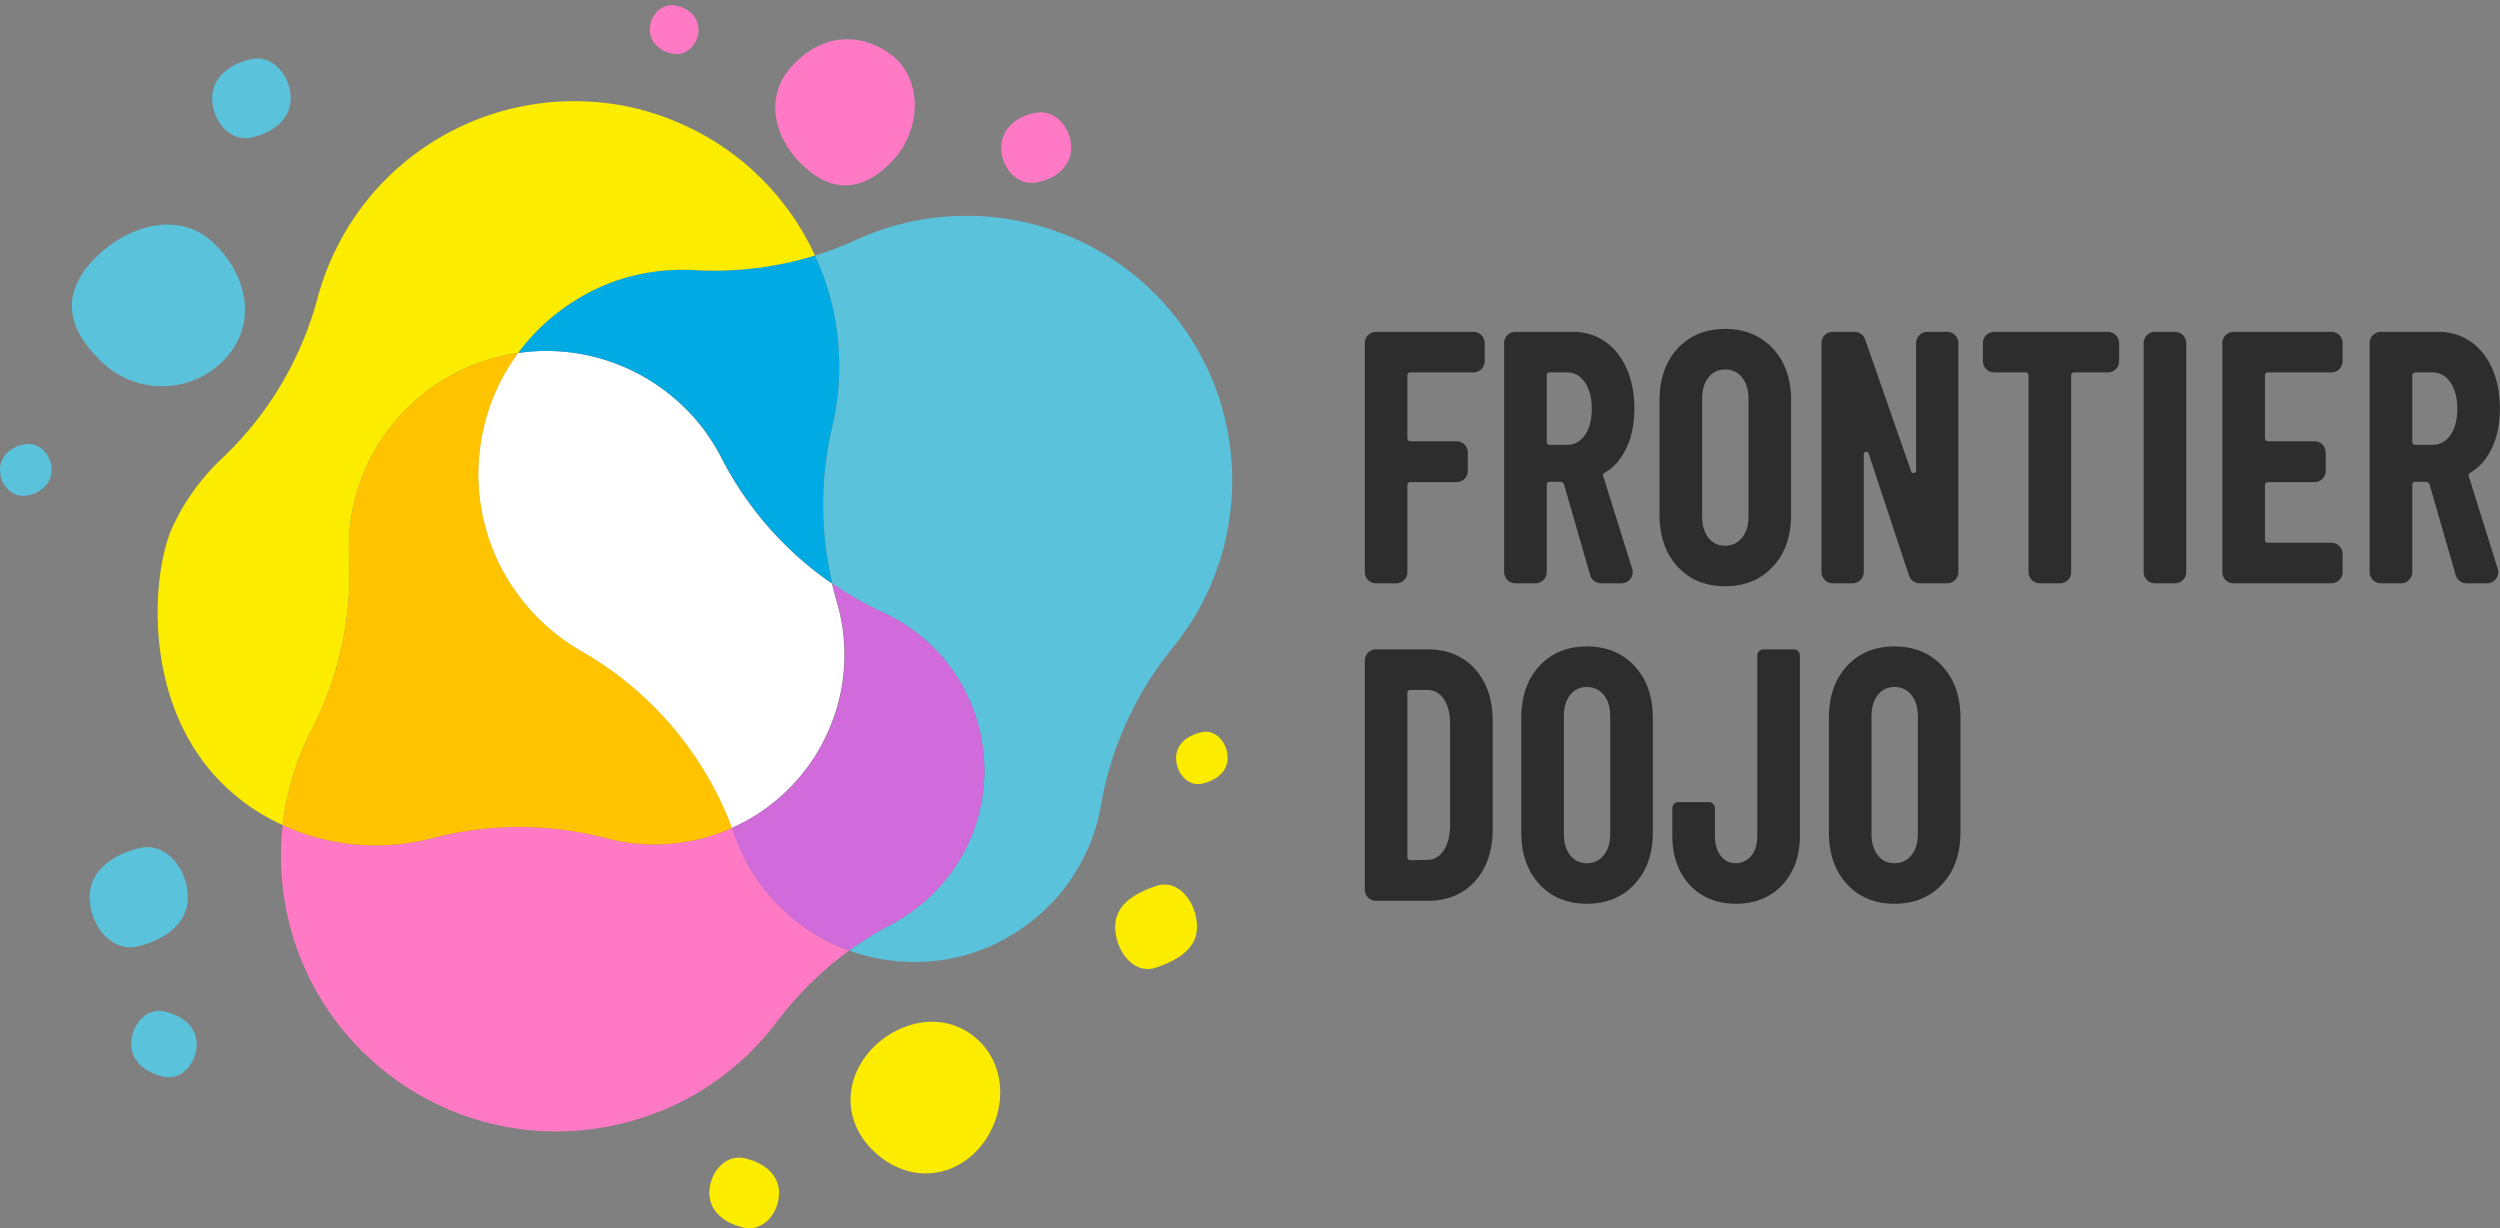
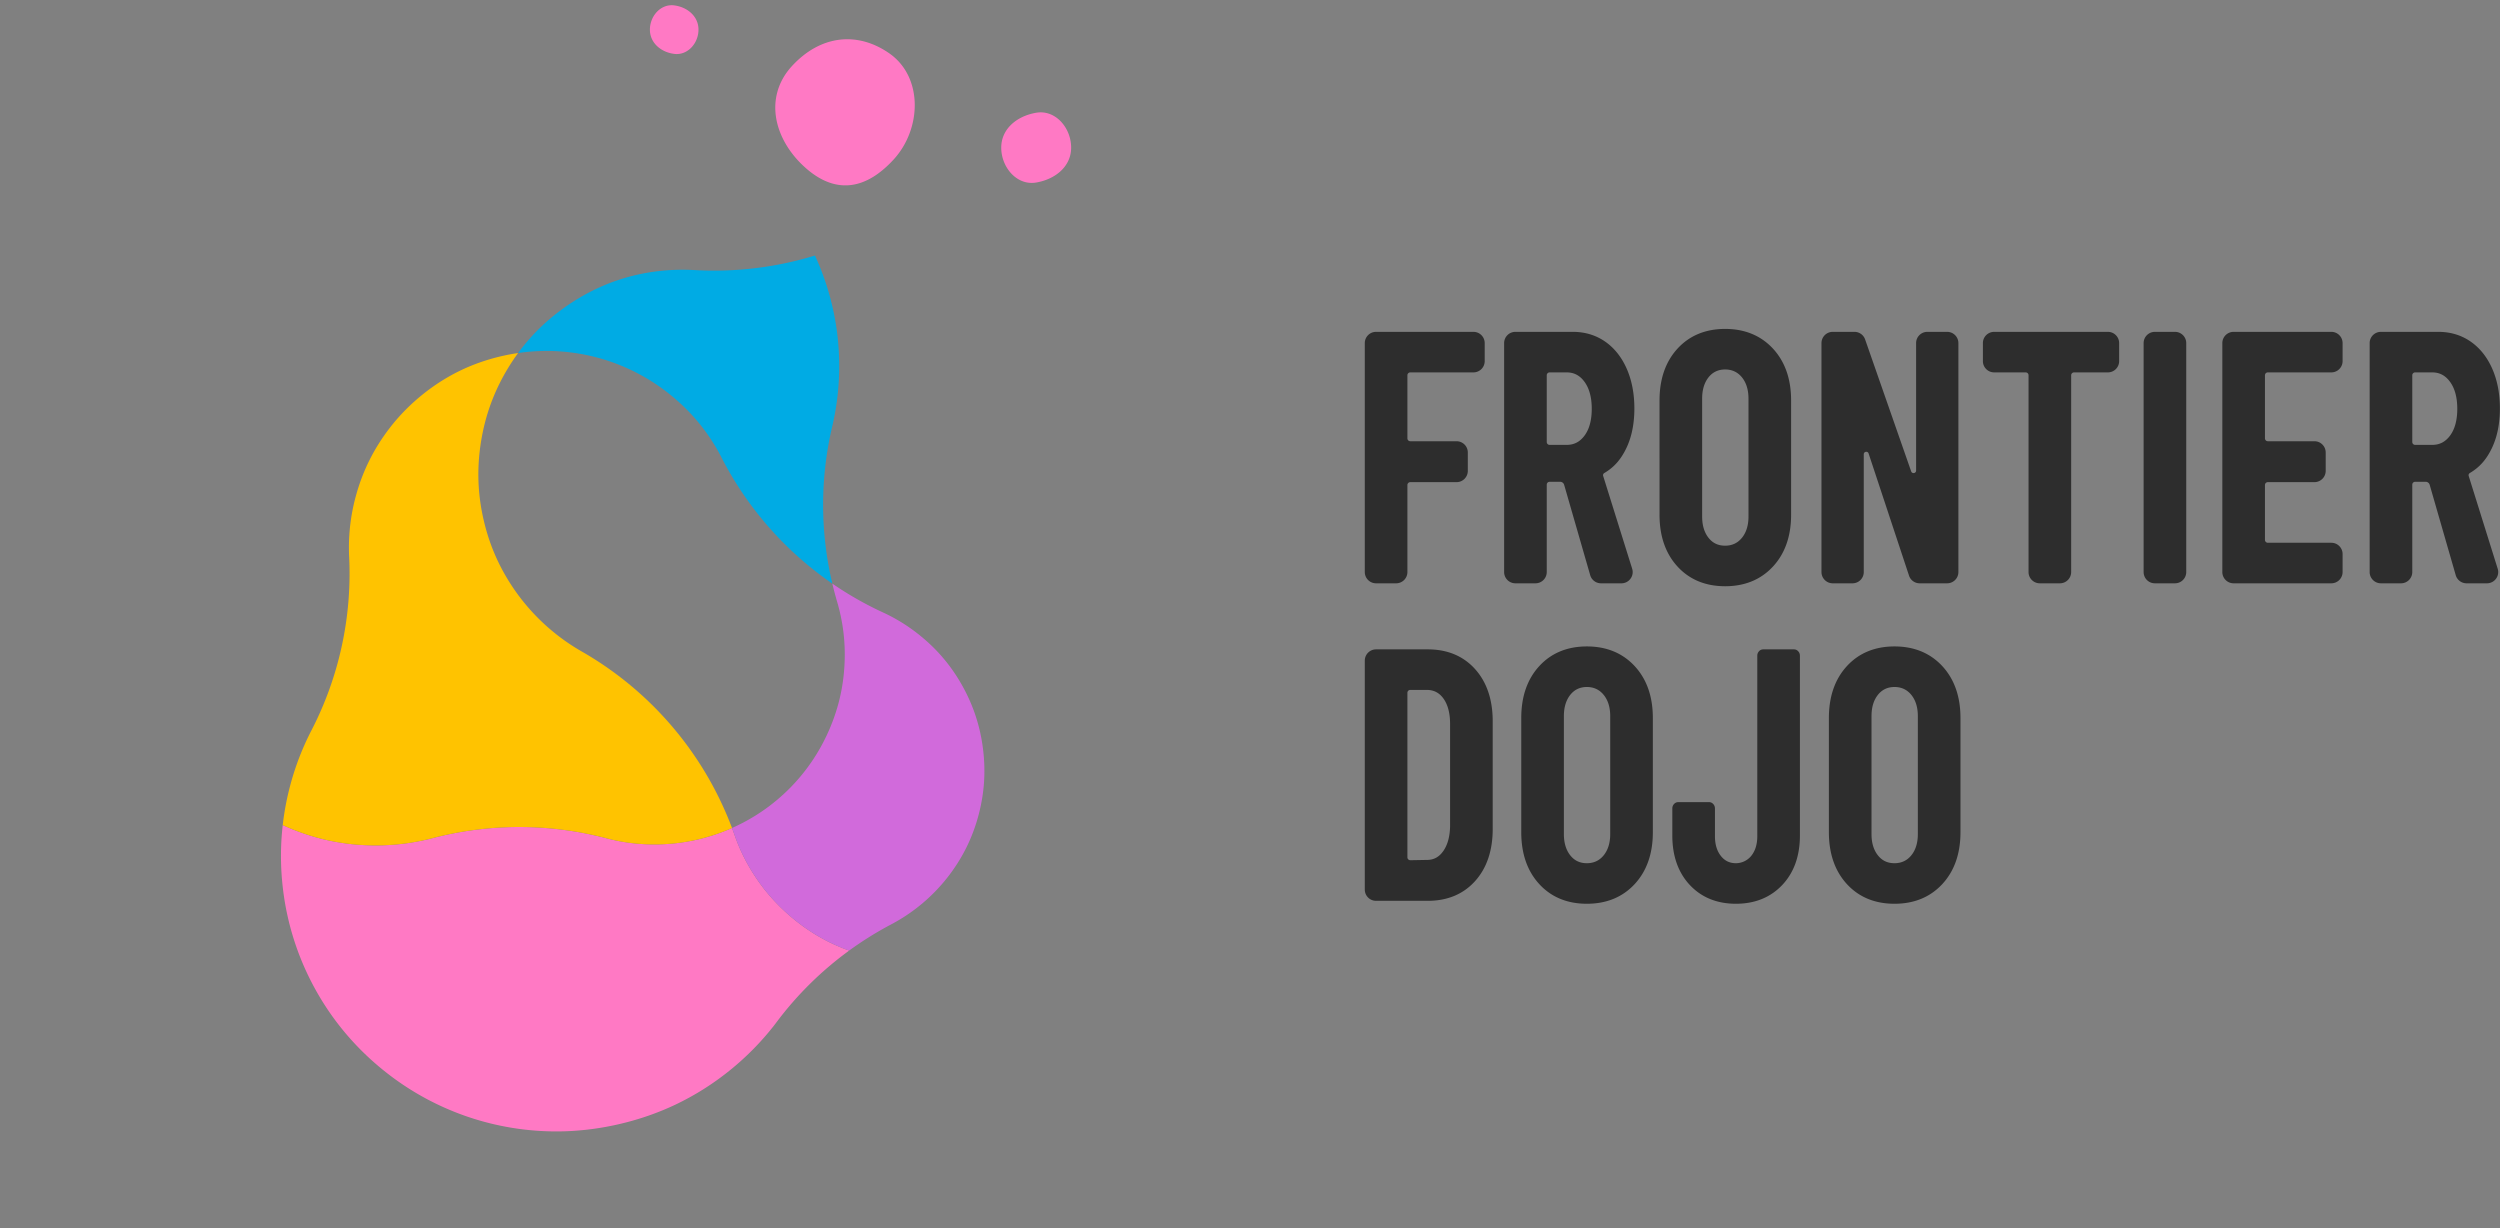
<svg xmlns="http://www.w3.org/2000/svg" width="460" height="226">
  <rect width="100%" height="100%" fill="#808080" stroke="none" />
-   <path fill-rule="evenodd" fill="#FFF" d="M132.742 84.281a32.59 32.59 0 0 0-.586-1.109c-2.396-4.301-5.464-7.876-9.377-10.929a36.28 36.28 0 0 0-10.71-5.774 36.214 36.214 0 0 0-11.593-1.897c-1.717 0-3.46.135-5.195.387a38.283 38.283 0 0 0-1.906 2.865c-2.544 4.221-4.156 8.651-4.927 13.539-.772 4.887-.602 9.597.516 14.393 1.159 4.973 3.196 9.412 6.227 13.573a38.045 38.045 0 0 0 11.763 10.527 62.957 62.957 0 0 1 27.668 32.497 35.556 35.556 0 0 0 4.289-2.273 34.784 34.784 0 0 0 13.137-14.803c2.028-4.322 3.101-8.728 3.282-13.464a34.111 34.111 0 0 0-1.388-11.122 63.578 63.578 0 0 1-.87-3.306 62.982 62.982 0 0 1-20.33-23.104Z" />
-   <path fill-rule="evenodd" fill="#5BC2DC" d="M226.129 96.01a48.48 48.48 0 0 1-10.341 23.162 62.916 62.916 0 0 0-13.199 28.937c-.754 4.332-2.218 8.259-4.477 12.008-2.447 4.059-5.518 7.399-9.385 10.21-6.104 4.432-13.015 6.681-20.542 6.681-3.996 0-8.12-.735-11.94-2.101a63.46 63.46 0 0 1 7.731-4.819 32.35 32.35 0 0 0 10.357-8.638c2.7-3.453 4.561-7.17 5.691-11.364 1.092-4.055 1.372-8.055.855-12.238-.517-4.18-1.761-7.994-3.804-11.66-2.117-3.798-4.828-6.954-8.285-9.647a31.956 31.956 0 0 0-6.296-3.841 63 63 0 0 1-9.344-5.315 62.834 62.834 0 0 1-.019-28.916 48.486 48.486 0 0 0 1.249-9.257 48.454 48.454 0 0 0-2.888-18.448 48.933 48.933 0 0 0-1.539-3.749 63.744 63.744 0 0 0 7.763-2.953c6.299-2.886 13.088-4.351 20.176-4.351a49.296 49.296 0 0 1 21.815 5.113 48.919 48.919 0 0 1 17.679 14.941c3.875 5.317 6.591 11.233 8.073 17.584a48.454 48.454 0 0 1 .67 18.661ZM46.262 25.302c-3.989.852-7.223-3.107-7.223-7.211 0-3.861 3.234-6.358 7.223-7.212 3.99-.85 7.223 3.107 7.223 7.212 0 3.859-3.233 6.359-7.223 7.211Zm-4.747 40.624c-5.926 6.454-15.974 6.892-22.442.978-6.467-5.917-8.094-12.322-2.168-18.778 5.927-6.455 15.67-9.567 22.137-3.651 6.468 5.916 8.4 14.993 2.473 21.451ZM4.747 91.2C2.126 91.538 0 89.127 0 86.461c0-2.569 2.126-4.405 4.747-4.739 2.622-.337 4.749 2.073 4.749 4.739 0 2.569-2.127 4.404-4.749 4.739Zm20.787 64.872c4.985-1.278 9.026 3.848 9.026 9.009 0 4.794-4.041 7.734-9.026 9.013-4.986 1.275-9.027-3.85-9.027-9.013 0-4.793 4.041-7.733 9.027-9.009Zm4.634 30.027c3.323.71 6.019 2.792 6.019 6.006 0 3.42-2.696 6.719-6.019 6.008-3.324-.708-6.018-2.792-6.018-6.008 0-3.419 2.694-6.717 6.018-6.006Z" />
  <path fill-rule="evenodd" fill="#00ABE4" d="M127.768 49.693a36.895 36.895 0 0 0-2.113-.061c-8.107 0-15.55 2.419-22.122 7.193-3.22 2.339-5.923 5.019-8.203 8.134a36.265 36.265 0 0 1 5.198-.387c3.96 0 7.862.637 11.598 1.897a36.3 36.3 0 0 1 10.716 5.774c3.916 3.053 6.984 6.628 9.381 10.929.094.167.275.498.586 1.109a63.019 63.019 0 0 0 20.341 23.104 62.834 62.834 0 0 1-.019-28.916 48.486 48.486 0 0 0 1.249-9.257 48.454 48.454 0 0 0-2.888-18.448 48.933 48.933 0 0 0-1.539-3.749 63.155 63.155 0 0 1-18.54 2.781c-1.213 0-2.43-.031-3.645-.103Z" />
-   <path fill-rule="evenodd" fill="#FBEC00" d="M221.145 144.197a3.49 3.49 0 0 1-.716.077c-2.283 0-4.032-2.371-4.031-4.816 0-2.538 2.125-4.18 4.747-4.741.244-.051.484-.075.717-.075 2.282 0 4.03 2.366 4.03 4.816.002 2.535-2.124 4.176-4.747 4.739Zm-.898 26.326c0 3.943-3.368 6.089-7.523 7.511a4.752 4.752 0 0 1-1.536.261c-3.418 0-5.987-3.97-5.986-7.772-.001-3.941 3.368-6.09 7.522-7.508a4.711 4.711 0 0 1 1.536-.265c3.419 0 5.987 3.973 5.987 7.773Zm-59.221 41.531c-5.179-4.735-5.724-11.266-2.573-16.47a14.9 14.9 0 0 1 1.792-2.387c4.848-5.284 13.093-7.282 19.067-2.402.192.156.382.321.569.492 6.009 5.497 5.044 14.785.04 20.237-5.004 5.45-12.886 6.027-18.895.53ZM127.768 49.693a36.895 36.895 0 0 0-2.113-.061c-8.107 0-15.55 2.419-22.122 7.193-3.22 2.339-5.923 5.019-8.203 8.134-3.638.531-7.238 1.603-10.48 3.15-4.955 2.359-9.558 6.054-12.959 10.403-3.056 3.909-5.164 8.12-6.444 12.87a35.873 35.873 0 0 0-1.203 11.102 62.868 62.868 0 0 1-6.937 31.908 50.168 50.168 0 0 0-3.869 9.983 50.532 50.532 0 0 0-1.416 7.442c-.118-.056-.238-.107-.357-.163-6.111-2.856-11.306-7.203-15.025-12.569-3.224-4.653-5.39-9.881-6.62-15.982-2.079-10.313-.679-21.011 1.777-26.248a40.96 40.96 0 0 1 9.004-12.459 62.935 62.935 0 0 0 17.625-29.538 49.276 49.276 0 0 1 2.997-8.185 48.572 48.572 0 0 1 18.344-20.658 48.964 48.964 0 0 1 25.872-7.395c7.275 0 14.037 1.508 20.672 4.611a48.489 48.489 0 0 1 15.572 11.511 48.524 48.524 0 0 1 8.07 12.273 63.155 63.155 0 0 1-18.54 2.781c-1.213 0-2.43-.031-3.645-.103Zm8.2 163.306c.316 0 .638.034.966.103 3.54.757 6.408 2.973 6.409 6.399-.001 3.302-2.362 6.498-5.443 6.498-.315 0-.637-.034-.966-.104-3.539-.755-6.407-2.97-6.407-6.394 0-3.306 2.361-6.502 5.441-6.502Z" />
  <path fill-rule="evenodd" fill="#FF79C4" d="M190.661 33.586c-3.553.605-6.432-2.788-6.432-6.422 0-3.458 2.879-5.813 6.432-6.42 3.551-.608 6.431 2.787 6.431 6.42 0 3.457-2.88 5.814-6.431 6.422Zm-26.231-4.238c-1.097 1.197-2.213 2.172-3.344 2.929-4.213 2.803-8.639 2.478-13.091-1.594-4.131-3.778-6.207-8.913-5.001-13.609.442-1.725 1.325-3.391 2.717-4.907 5.179-5.642 11.939-6.479 17.87-2.388 6.304 4.345 6.029 13.927.849 19.569Zm-8.185 145.559a62.976 62.976 0 0 0-13.263 13.048c-.196.26-.381.509-.571.753-4.816 6.158-11.077 11.185-18.101 14.53-6.695 3.189-14.476 4.944-21.912 4.944a50.634 50.634 0 0 1-16.208-2.654 50.642 50.642 0 0 1-14.973-8.07c-5.396-4.205-9.807-9.34-13.11-15.264a50.427 50.427 0 0 1-6.021-18.459 50.56 50.56 0 0 1-.064-11.918c5.499 2.513 11.107 3.739 17.131 3.739 3.522 0 7.037-.452 10.449-1.342a63.166 63.166 0 0 1 32.03.039c2.866.755 5.751 1.123 8.818 1.123 4.926 0 9.771-1.037 14.241-3.023.166.442.327.885.484 1.333 1.126 3.214 2.67 6.143 4.719 8.956 3.251 4.461 7.749 8.261 12.663 10.702a33.765 33.765 0 0 0 3.688 1.563ZM124.053 9.915c-2.469-.316-4.47-2.042-4.47-4.463 0-2.509 2.001-4.778 4.47-4.462 2.468.318 4.469 2.043 4.469 4.462 0 2.511-2.001 4.78-4.469 4.463Z" />
  <path fill-rule="evenodd" fill="#FFC300" d="M79.602 154.214a63.166 63.166 0 0 1 32.03.039c2.866.755 5.751 1.123 8.818 1.123 4.926 0 9.771-1.037 14.241-3.023a62.967 62.967 0 0 0-27.683-32.497 38.066 38.066 0 0 1-11.769-10.527c-3.031-4.161-5.069-8.6-6.229-13.573-1.12-4.796-1.289-9.506-.517-14.393.772-4.888 2.385-9.318 4.929-13.539.6-.994 1.237-1.949 1.908-2.865-3.638.531-7.238 1.603-10.48 3.15-4.955 2.359-9.558 6.054-12.959 10.403-3.056 3.909-5.164 8.12-6.444 12.87a35.873 35.873 0 0 0-1.203 11.102 62.868 62.868 0 0 1-6.937 31.908 50.168 50.168 0 0 0-3.869 9.983 50.532 50.532 0 0 0-1.416 7.442c5.499 2.513 11.107 3.739 17.131 3.739 3.522 0 7.037-.452 10.449-1.342Z" />
  <path fill-rule="evenodd" fill="#D16ADB" d="M174.333 161.45c2.7-3.453 4.561-7.17 5.691-11.364 1.092-4.055 1.372-8.055.855-12.238-.517-4.18-1.761-7.994-3.804-11.66-2.117-3.798-4.828-6.954-8.285-9.647a31.956 31.956 0 0 0-6.296-3.841 63 63 0 0 1-9.344-5.315 62.86 62.86 0 0 0 .871 3.306 34.084 34.084 0 0 1 1.388 11.122c-.18 4.736-1.254 9.142-3.284 13.464a34.794 34.794 0 0 1-13.142 14.803 35.67 35.67 0 0 1-4.292 2.273c.166.442.327.885.484 1.333 1.126 3.214 2.67 6.143 4.719 8.956 3.251 4.461 7.749 8.261 12.663 10.702a33.765 33.765 0 0 0 3.688 1.563 63.46 63.46 0 0 1 7.731-4.819 32.35 32.35 0 0 0 10.357-8.638Z" />
  <path fill-rule="evenodd" fill="#2D2D2D" d="M458.475 82.519c-1.01 2.079-2.249 3.472-4.022 4.516a.467.467 0 0 0-.219.525l5.355 17.126a2.05 2.05 0 0 1-.337 1.82 2.056 2.056 0 0 1-1.656.824h-3.748a2.075 2.075 0 0 1-2.007-1.542l-4.774-16.562a.774.774 0 0 0-.75-.578h-1.929a.527.527 0 0 0-.528.528v16.086a2.075 2.075 0 0 1-2.075 2.068h-3.694a2.074 2.074 0 0 1-2.074-2.068V63.13c0-1.143.93-2.07 2.074-2.07h10.552c2.232 0 4.231.599 5.94 1.78 1.705 1.179 3.047 2.862 3.989 5 .936 2.124 1.41 4.586 1.41 7.316 0 2.823-.507 5.302-1.507 7.363Zm-7.646-12.232c-.855-1.19-1.931-1.766-3.289-1.766h-3.152a.527.527 0 0 0-.528.525v12.287c0 .291.237.525.528.525h3.152c1.36 0 2.436-.566 3.291-1.734.868-1.185 1.309-2.835 1.309-4.9 0-2.067-.441-3.726-1.311-4.937Zm-21.867 37.043h-17.978a2.075 2.075 0 0 1-2.075-2.068V63.13c0-1.143.931-2.07 2.075-2.07h17.978c1.144 0 2.074.927 2.074 2.07v3.318c0 1.143-.93 2.073-2.074 2.073H417.28a.527.527 0 0 0-.528.525V80.66c0 .29.237.527.528.527h8.573c1.144 0 2.074.928 2.074 2.071v3.386c0 1.143-.93 2.071-2.074 2.071h-8.573a.528.528 0 0 0-.528.526v10.1c0 .292.237.528.528.528h11.682c1.144 0 2.074.929 2.074 2.07v3.323c0 1.139-.93 2.068-2.074 2.068Zm-28.767 0H396.5a2.074 2.074 0 0 1-2.074-2.068V63.13c0-1.143.93-2.07 2.074-2.07h3.695c1.143 0 2.073.927 2.073 2.07v42.132c0 1.139-.93 2.068-2.073 2.068Zm-12.346-38.809h-6.227a.527.527 0 0 0-.527.525v36.216a2.075 2.075 0 0 1-2.074 2.068h-3.695a2.075 2.075 0 0 1-2.074-2.068V69.046a.526.526 0 0 0-.528-.525h-5.796a2.076 2.076 0 0 1-2.075-2.073V63.13c0-1.143.931-2.07 2.075-2.07h20.921c1.144 0 2.074.927 2.074 2.07v3.318c0 1.143-.93 2.073-2.074 2.073Zm-39.258 97.771c-3.605 0-6.552-1.215-8.759-3.619-2.2-2.391-3.316-5.598-3.316-9.534v-21.042c0-3.935 1.116-7.143 3.316-9.535 2.207-2.402 5.155-3.619 8.759-3.619 3.602 0 6.56 1.215 8.789 3.618 2.221 2.393 3.348 5.601 3.348 9.536v21.042c0 3.936-1.127 7.143-3.347 9.536-2.228 2.402-5.185 3.617-8.79 3.617Zm4.293-34.529c0-1.612-.405-2.928-1.204-3.91-.782-.962-1.822-1.446-3.089-1.446-1.265 0-2.293.484-3.054 1.443-.781.982-1.178 2.297-1.178 3.913v21.713c0 1.613.397 2.929 1.178 3.911.771.973 1.77 1.444 3.054 1.444 1.268 0 2.307-.487 3.089-1.447.799-.982 1.204-2.298 1.204-3.908v-21.713Zm5.386-24.433h-5.044a2.06 2.06 0 0 1-1.981-1.462l-7.417-22.413a.442.442 0 0 0-.506-.319c-.18.027-.388.16-.388.45v21.676a2.075 2.075 0 0 1-2.075 2.068h-3.632a2.075 2.075 0 0 1-2.075-2.068V63.13c0-1.143.931-2.07 2.075-2.07h3.992c.881 0 1.669.557 1.959 1.388l8.477 24.285a.449.449 0 0 0 .519.304.444.444 0 0 0 .388-.457V63.13c0-1.143.931-2.07 2.075-2.07h3.633c1.144 0 2.074.927 2.074 2.07v42.132c0 1.139-.93 2.068-2.074 2.068Zm-38.855 58.962c-3.482 0-6.335-1.16-8.482-3.447-2.14-2.282-3.225-5.344-3.225-9.1v-4.984c0-.315.104-.591.309-.815.216-.237.481-.356.793-.356h5.639c.309 0 .576.119.791.354.206.229.311.503.311.817v5.118c0 1.48.365 2.696 1.086 3.609.668.85 1.511 1.287 2.575 1.338a3.65 3.65 0 0 0 3.013-1.341c.741-.914 1.116-2.127 1.116-3.606v-33.224c0-.319.104-.594.309-.818.215-.235.481-.354.792-.354h5.639c.309 0 .576.119.791.354.207.227.311.503.311.818v33.09c0 3.756-1.096 6.819-3.256 9.101-2.169 2.286-5.032 3.446-8.512 3.446Zm-1.987-58.424c-3.605 0-6.553-1.215-8.76-3.618-2.2-2.39-3.315-5.599-3.315-9.535V73.673c0-3.932 1.115-7.142 3.315-9.534 2.208-2.4 5.155-3.618 8.76-3.618 3.603 0 6.56 1.216 8.789 3.617 2.221 2.392 3.347 5.603 3.347 9.535v21.042c0 3.936-1.126 7.145-3.346 9.537-2.229 2.401-5.187 3.616-8.79 3.616Zm4.294-34.531c0-1.61-.407-2.926-1.206-3.909-.782-.96-1.822-1.445-3.088-1.445s-2.294.484-3.054 1.442c-.782.984-1.179 2.301-1.179 3.912V95.05c0 1.613.397 2.932 1.178 3.914.771.974 1.769 1.442 3.055 1.442 1.267 0 2.306-.485 3.088-1.447.799-.98 1.206-2.299 1.206-3.909V73.337Zm-29.734 92.955c-3.605 0-6.553-1.215-8.76-3.619-2.2-2.391-3.315-5.598-3.315-9.534v-21.042c0-3.934 1.115-7.142 3.315-9.535 2.208-2.402 5.156-3.619 8.76-3.619 3.603 0 6.56 1.215 8.789 3.618 2.221 2.393 3.347 5.601 3.347 9.536v21.042c0 3.937-1.126 7.143-3.346 9.536-2.229 2.402-5.186 3.617-8.79 3.617Zm4.293-34.529c0-1.612-.405-2.928-1.205-3.91-.783-.962-1.821-1.446-3.088-1.446-1.266 0-2.293.484-3.055 1.443-.781.982-1.178 2.298-1.178 3.913v21.713c0 1.612.397 2.929 1.178 3.911.771.973 1.77 1.444 3.055 1.444 1.268 0 2.307-.487 3.088-1.447.8-.983 1.205-2.298 1.205-3.908v-21.713Zm-1.085-44.728a.466.466 0 0 0-.219.525l5.355 17.126a2.053 2.053 0 0 1-.337 1.82 2.058 2.058 0 0 1-1.656.824h-3.749a2.072 2.072 0 0 1-2.006-1.542l-4.775-16.562a.773.773 0 0 0-.749-.578h-1.93a.527.527 0 0 0-.528.528v16.086a2.075 2.075 0 0 1-2.075 2.068h-3.693a2.074 2.074 0 0 1-2.074-2.068V63.13c0-1.143.93-2.07 2.074-2.07h10.552c2.232 0 4.23.599 5.94 1.78 1.705 1.179 3.047 2.862 3.989 5 .935 2.123 1.41 4.585 1.41 7.316 0 2.823-.507 5.302-1.507 7.363-1.01 2.079-2.25 3.472-4.022 4.516Zm-3.624-16.748c-.855-1.19-1.931-1.766-3.29-1.766h-3.152a.526.526 0 0 0-.528.525v12.287c0 .291.236.525.528.525h3.152c1.36 0 2.437-.566 3.292-1.734.868-1.185 1.308-2.833 1.308-4.9s-.441-3.726-1.31-4.937Zm-28.866 95.465h-9.511a2.07 2.07 0 0 1-2.073-2.068v-42.131c0-1.14.929-2.07 2.073-2.07h9.511c3.605 0 6.532 1.217 8.7 3.62 2.158 2.394 3.252 5.624 3.252 9.602v19.826c0 3.98-1.094 7.211-3.252 9.602-2.167 2.402-5.094 3.619-8.7 3.619Zm4.109-32.578c0-1.929-.401-3.478-1.191-4.601-.772-1.096-1.787-1.63-3.102-1.63h-3.03a.53.53 0 0 0-.529.528v30.282a.53.53 0 0 0 .159.377.573.573 0 0 0 .379.15l3.075-.055c1.239 0 2.215-.532 2.987-1.629.791-1.121 1.212-2.65 1.252-4.542v-18.88Zm4.297-64.653h-11.62a.528.528 0 0 0-.529.525V80.66c0 .29.238.527.529.527h8.511c1.144 0 2.075.928 2.075 2.071v3.386a2.075 2.075 0 0 1-2.075 2.071h-8.511a.53.53 0 0 0-.529.526v16.021a2.073 2.073 0 0 1-2.073 2.068h-3.695a2.073 2.073 0 0 1-2.073-2.068V63.13c0-1.143.929-2.07 2.073-2.07h17.917c1.144 0 2.074.927 2.074 2.07v3.318c0 1.143-.93 2.073-2.074 2.073Z" />
</svg>